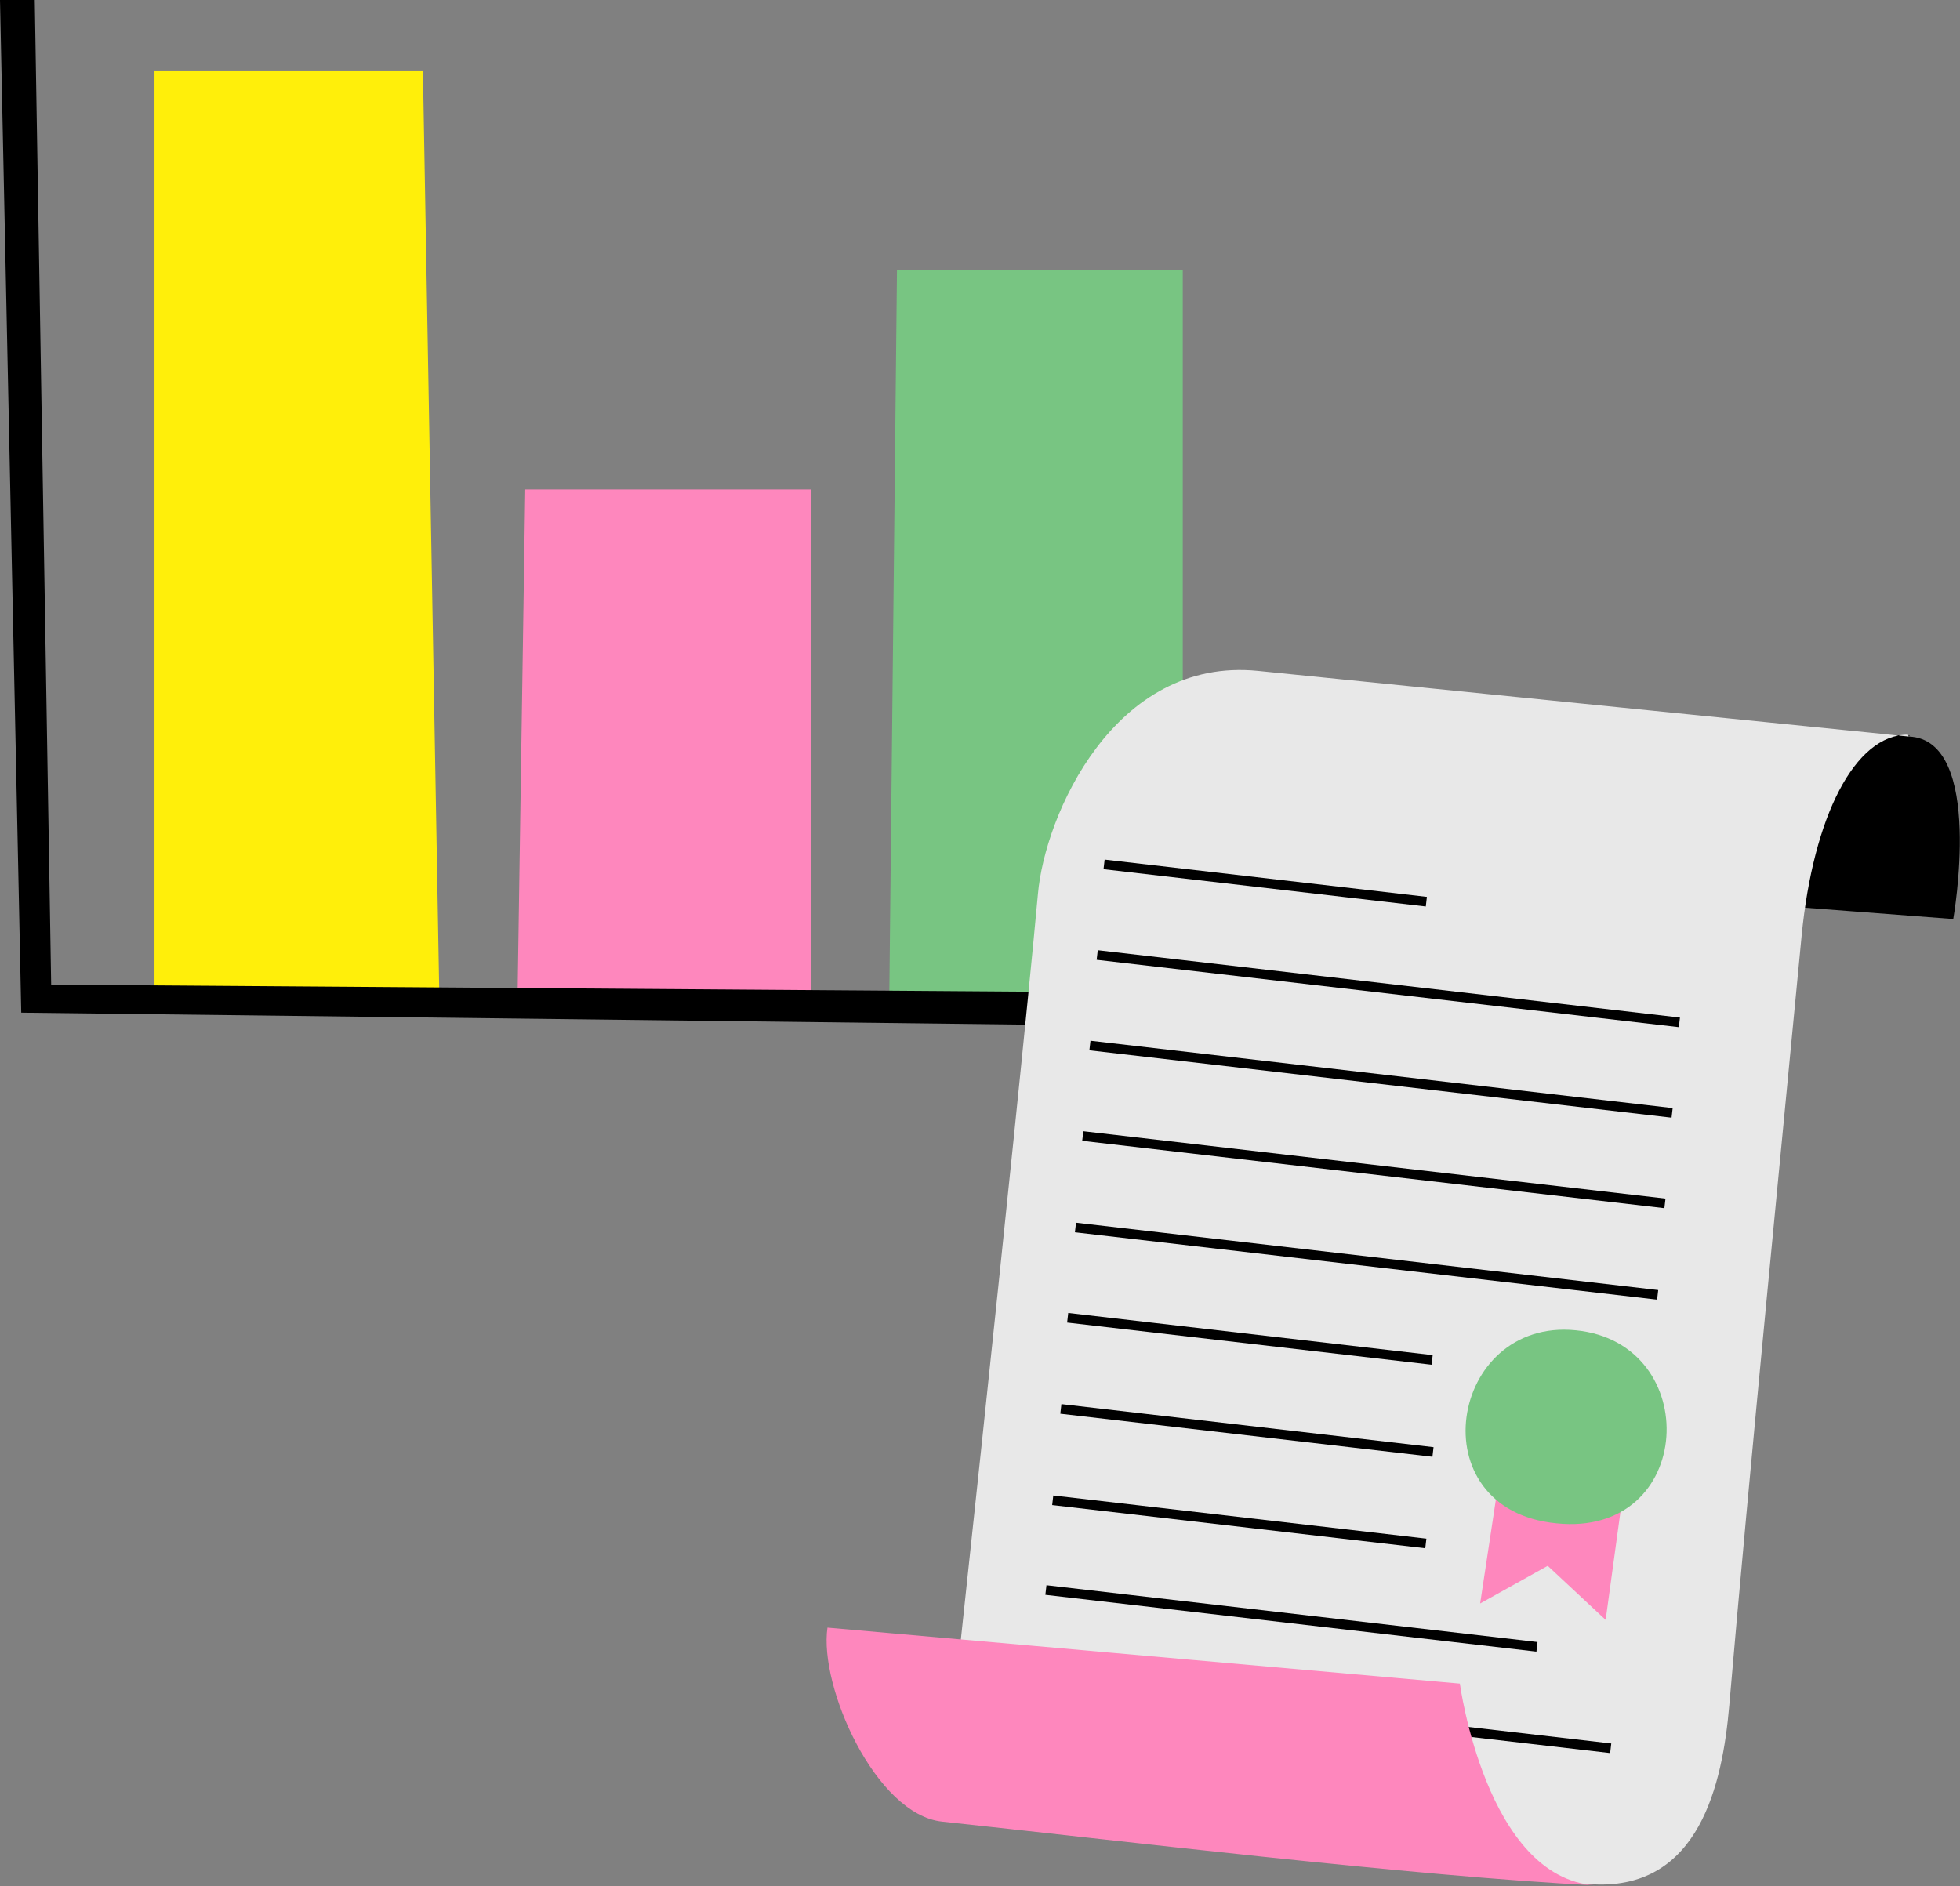
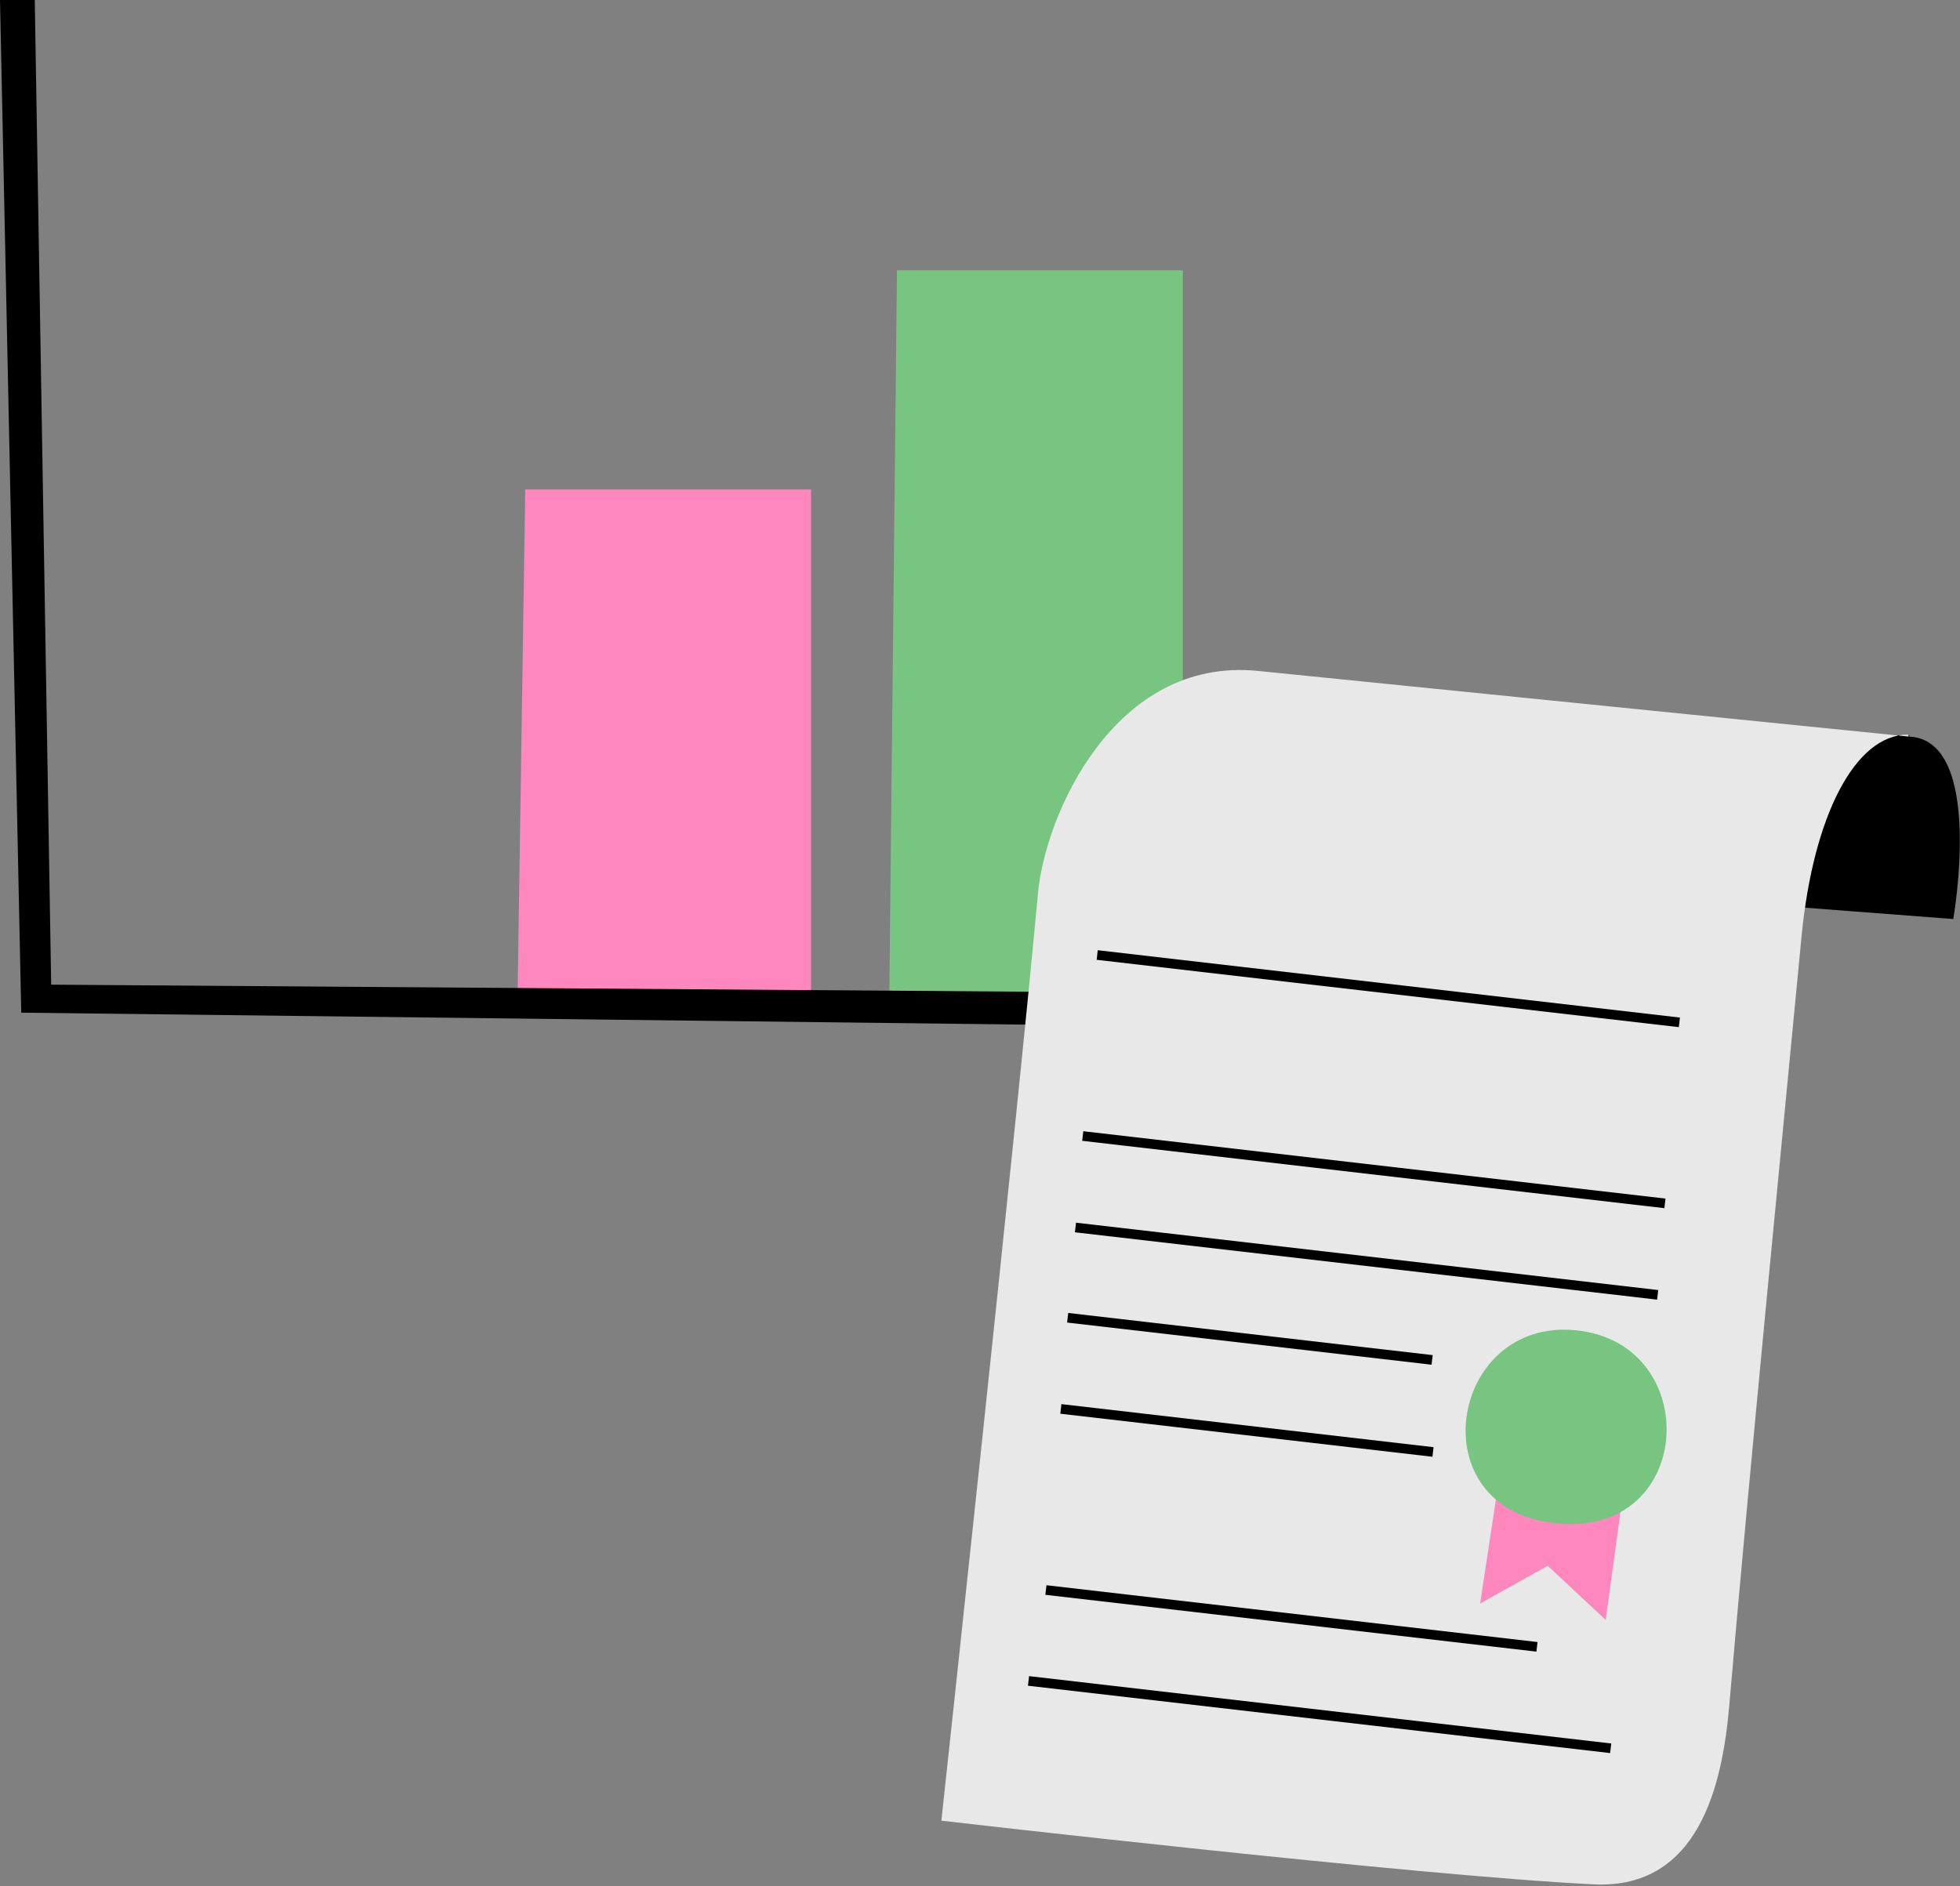
<svg xmlns="http://www.w3.org/2000/svg" id="FRAMED" version="1.1" viewBox="0 0 203 195.4">
  <rect x="0" y="0" width="203" height="195.4" fill="#808080" stroke="none" />
  <defs>
    <style>
      .st0 {
        fill: #ffef0a;
      }

      .st1 {
        fill: #fe87bd;
      }

      .st2 {
        fill: #78c582;
      }

      .st3 {
        fill: #e8e8e8;
      }
    </style>
  </defs>
  <g>
-     <polygon class="st0" points="16 103.1 16 7.3 43.8 7.3 45.5 103.2 16 103.1" />
    <polygon class="st1" points="53.6 103.4 54.4 50.7 84 50.7 84 103.4 53.6 103.4" />
    <polygon class="st2" points="92.1 103.6 92.9 28 122.5 28 122.5 104 92.1 103.6" />
    <polygon points="144.5 103 5.3 102 3.6 0 0 0 2.2 104.9 144.8 106.6 144.5 103" />
  </g>
  <g>
    <g>
      <path d="M197.7,76.3c7.9.3,4.6,18.9,4.6,18.9l-91.5-7s64.9-12.9,87-12Z" />
      <path class="st3" d="M197.7,76.3s-52.5-5.3-67.4-6.8-22.1,15-22.8,23.1c-2.2,24-10,96-10,96,0,0,49.2,5.7,67.6,6.6,10.9.5,13.3-10.4,14-18.5,2-23.4,5.8-62,7.5-79.8,1.2-12.3,5.5-20.8,11-20.8Z" />
-       <rect x="130.4" y="74.6" width="1" height="33.6" transform="translate(25.2 211) rotate(-83.4)" />
      <rect x="143.2" y="72" width="1" height="60.7" transform="translate(25.6 233.4) rotate(-83.4)" />
-       <rect x="142.4" y="81.4" width="1" height="60.7" transform="translate(15.6 240.9) rotate(-83.4)" />
      <rect x="141.7" y="90.8" width="1" height="60.7" transform="translate(5.6 248.5) rotate(-83.4)" />
      <rect x="140.9" y="100.2" width="1" height="60.7" transform="translate(-4.4 256.1) rotate(-83.4)" />
      <rect x="128.9" y="119.6" width="1" height="38" transform="translate(-23.1 251.3) rotate(-83.4)" />
      <rect x="128.5" y="128.7" width="1" height="38.8" transform="translate(-32.8 259.3) rotate(-83.4)" />
-       <rect x="127.8" y="138" width="1" height="38.9" transform="translate(-42.8 267) rotate(-83.4)" />
      <rect x="133.2" y="142" width="1" height="51.2" transform="translate(-48.1 281.2) rotate(-83.4)" />
      <rect x="136.1" y="147.2" width="1" height="60.7" transform="translate(-55.4 292.9) rotate(-83.4)" />
-       <path class="st1" d="M151.2,174.4l-65.5-5.8c-.9,6.1,5,19.4,11.9,20.1,16.9,1.8,49.2,5.7,67.6,6.6-11.3-.8-14-20.9-14-20.9Z" />
    </g>
    <polygon class="st1" points="155.8 149.6 153.3 166.1 160.3 162.2 166.3 167.8 168.6 151 155.8 149.6" />
    <path class="st2" d="M163.2,137.8c13.3,1.3,12.4,21.5-2,20-14.4-1.4-11.1-21.3,2-20Z" />
  </g>
</svg>